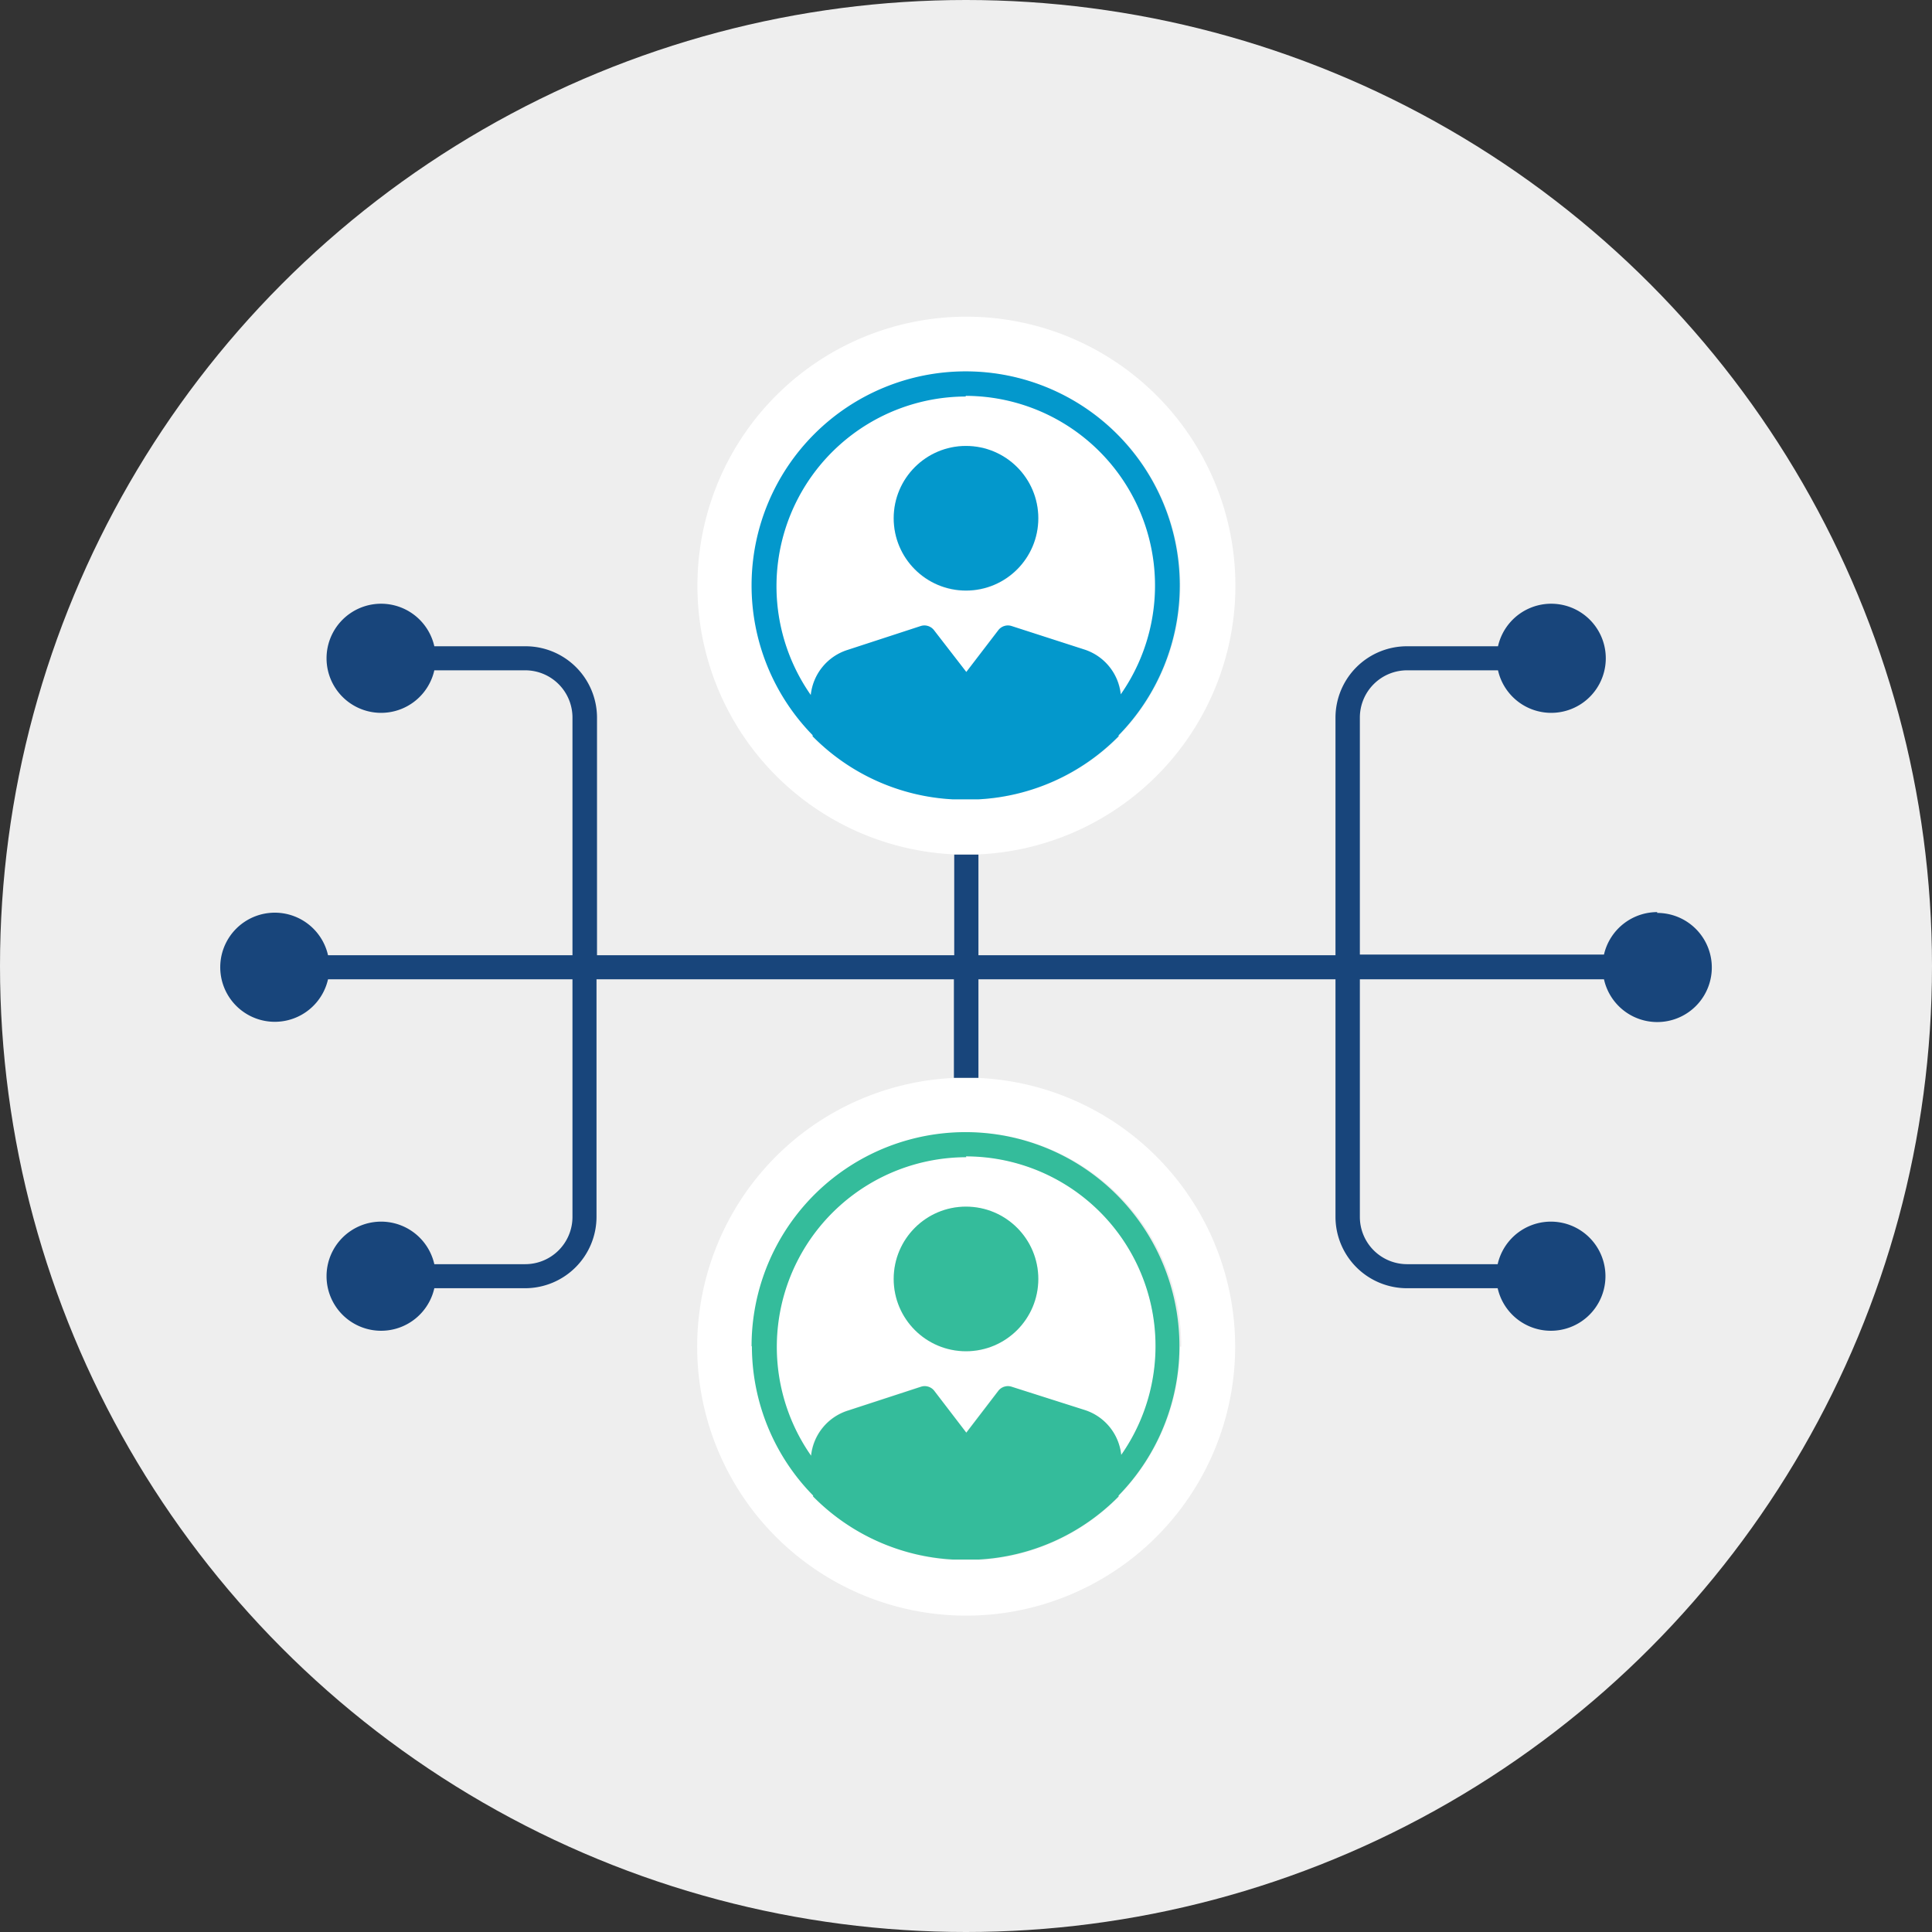
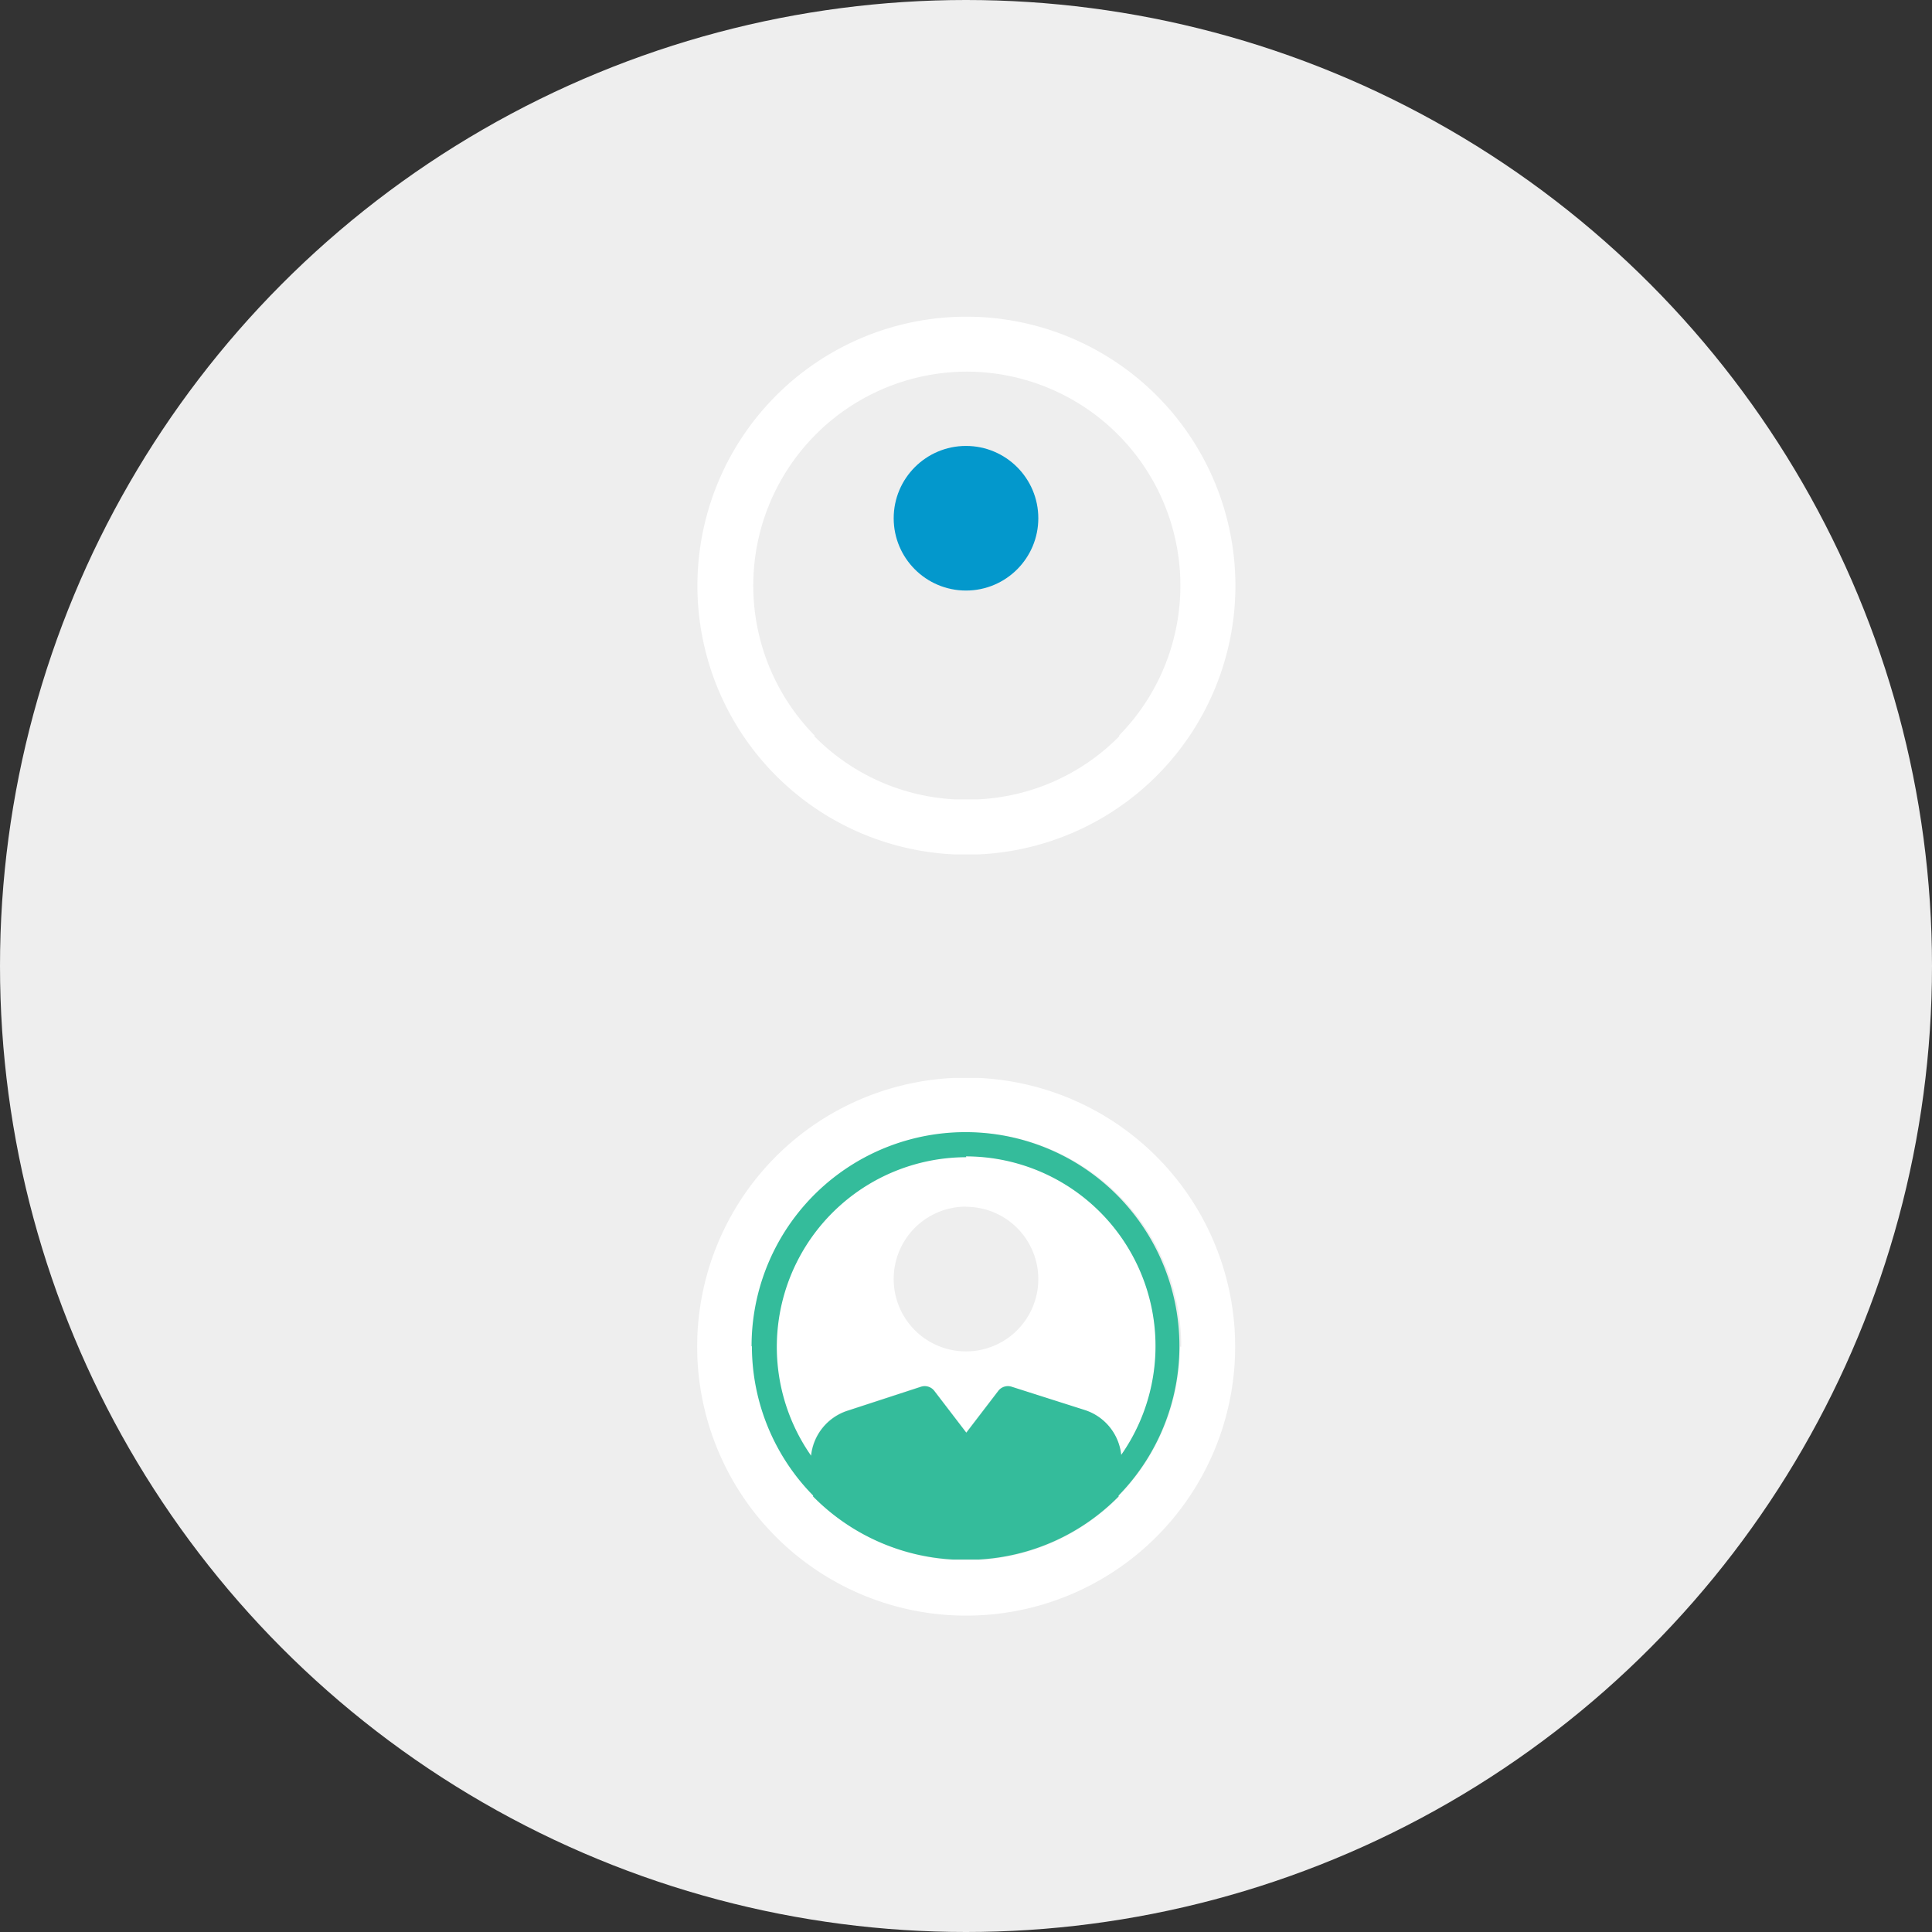
<svg xmlns="http://www.w3.org/2000/svg" id="icon" viewBox="0 0 116.5 116.5">
  <rect x="0" y="0" width="116.5" height="116.5" fill="#333333" stroke="none" />
  <defs>
    <style>.cls-1{fill:#eee;}.cls-2{fill:#18457b;}.cls-3{fill:#fff;}.cls-4{fill:#0398cc;}.cls-5{fill:#34bc9b;}</style>
  </defs>
  <title>ic_Leadership</title>
  <circle class="cls-1" cx="58.25" cy="58.25" r="58.25" />
-   <path class="cls-2" d="M99.93,55a3.3,3.3,0,0,0-3.21,2.56H82V43.27a2.85,2.85,0,0,1,2.85-2.85h5.48a3.29,3.29,0,1,0,0-1.45H84.83a4.31,4.31,0,0,0-4.3,4.3V57.6H59V51.52l-.73,0-.73,0V57.6H36V43.27a4.31,4.31,0,0,0-4.3-4.3H26.19a3.29,3.29,0,1,0,0,1.45h5.48a2.85,2.85,0,0,1,2.85,2.85V57.6H19.78a3.29,3.29,0,1,0,0,1.45H34.52V73.38a2.85,2.85,0,0,1-2.85,2.85H26.19a3.29,3.29,0,1,0,0,1.45h5.48a4.31,4.31,0,0,0,4.3-4.3V59.05H57.52V65l.73,0L59,65V59.05H80.53V73.38a4.31,4.31,0,0,0,4.3,4.3h5.48a3.29,3.29,0,1,0,0-1.45H84.83A2.85,2.85,0,0,1,82,73.38V59.05H96.72a3.29,3.29,0,1,0,3.21-4Z" />
  <path class="cls-3" d="M59,51.52a16.22,16.22,0,1,0-1.45,0l.73,0Zm-.73-29.11a12.9,12.9,0,0,1,9.22,21.93l0,.06A12.81,12.81,0,0,1,59,48.2h-.06l-.66,0-.66,0h-.07a12.81,12.81,0,0,1-8.44-3.8l0-.06a12.9,12.9,0,0,1,9.22-21.93Z" />
  <path class="cls-3" d="M57.52,65A16.22,16.22,0,1,0,59,65l-.73,0Zm13.63,16.2a12.86,12.86,0,0,1-3.69,9l0,.06A12.81,12.81,0,0,1,59,94.07h-.06l-.66,0-.66,0h-.07a12.81,12.81,0,0,1-8.44-3.8l0-.06a12.9,12.9,0,1,1,22.12-9Z" />
-   <path class="cls-3" d="M48.89,41.91a3.2,3.2,0,0,1,2.22-2.72l4.41-1.44a.73.73,0,0,1,.8.25l1.93,2.52L60.19,38a.73.73,0,0,1,.8-.25l4.41,1.44a3.19,3.19,0,0,1,2.21,2.71,11.45,11.45,0,1,0-18.72,0Zm9.36-15a4.36,4.36,0,1,1-4.36,4.36A4.36,4.36,0,0,1,58.25,26.89Z" />
-   <path class="cls-4" d="M49,44.34l0,.06a12.81,12.81,0,0,0,8.44,3.8h.07l.66,0,.66,0H59a12.81,12.81,0,0,0,8.45-3.8l0-.06a12.91,12.91,0,1,0-18.44,0Zm9.22-20.47a11.44,11.44,0,0,1,9.36,18,3.19,3.19,0,0,0-2.21-2.71L61,37.75a.73.73,0,0,0-.8.25l-1.93,2.52L56.32,38a.73.73,0,0,0-.8-.25l-4.41,1.44a3.2,3.2,0,0,0-2.22,2.72,11.44,11.44,0,0,1,9.36-18Z" />
  <circle class="cls-4" cx="58.25" cy="31.25" r="4.36" />
  <path class="cls-3" d="M48.89,87.77a3.2,3.2,0,0,1,2.22-2.72l4.41-1.44a.73.73,0,0,1,.8.25l1.93,2.52,1.93-2.52a.73.73,0,0,1,.8-.25l4.41,1.44a3.19,3.19,0,0,1,2.21,2.71,11.45,11.45,0,1,0-18.72,0Zm9.36-15a4.36,4.36,0,1,1-4.36,4.36A4.36,4.36,0,0,1,58.25,72.76Z" />
  <path class="cls-5" d="M45.34,81.18a12.86,12.86,0,0,0,3.69,9l0,.06a12.81,12.81,0,0,0,8.44,3.8h.07l.66,0,.66,0H59a12.81,12.81,0,0,0,8.45-3.8l0-.06a12.9,12.9,0,1,0-22.13-9ZM58.25,69.73a11.44,11.44,0,0,1,9.36,18,3.19,3.19,0,0,0-2.21-2.71L61,83.62a.73.73,0,0,0-.8.25l-1.93,2.52-1.93-2.52a.73.73,0,0,0-.8-.25l-4.41,1.44a3.2,3.2,0,0,0-2.22,2.72,11.44,11.44,0,0,1,9.36-18Z" />
-   <circle class="cls-5" cx="58.25" cy="77.12" r="4.36" />
</svg>